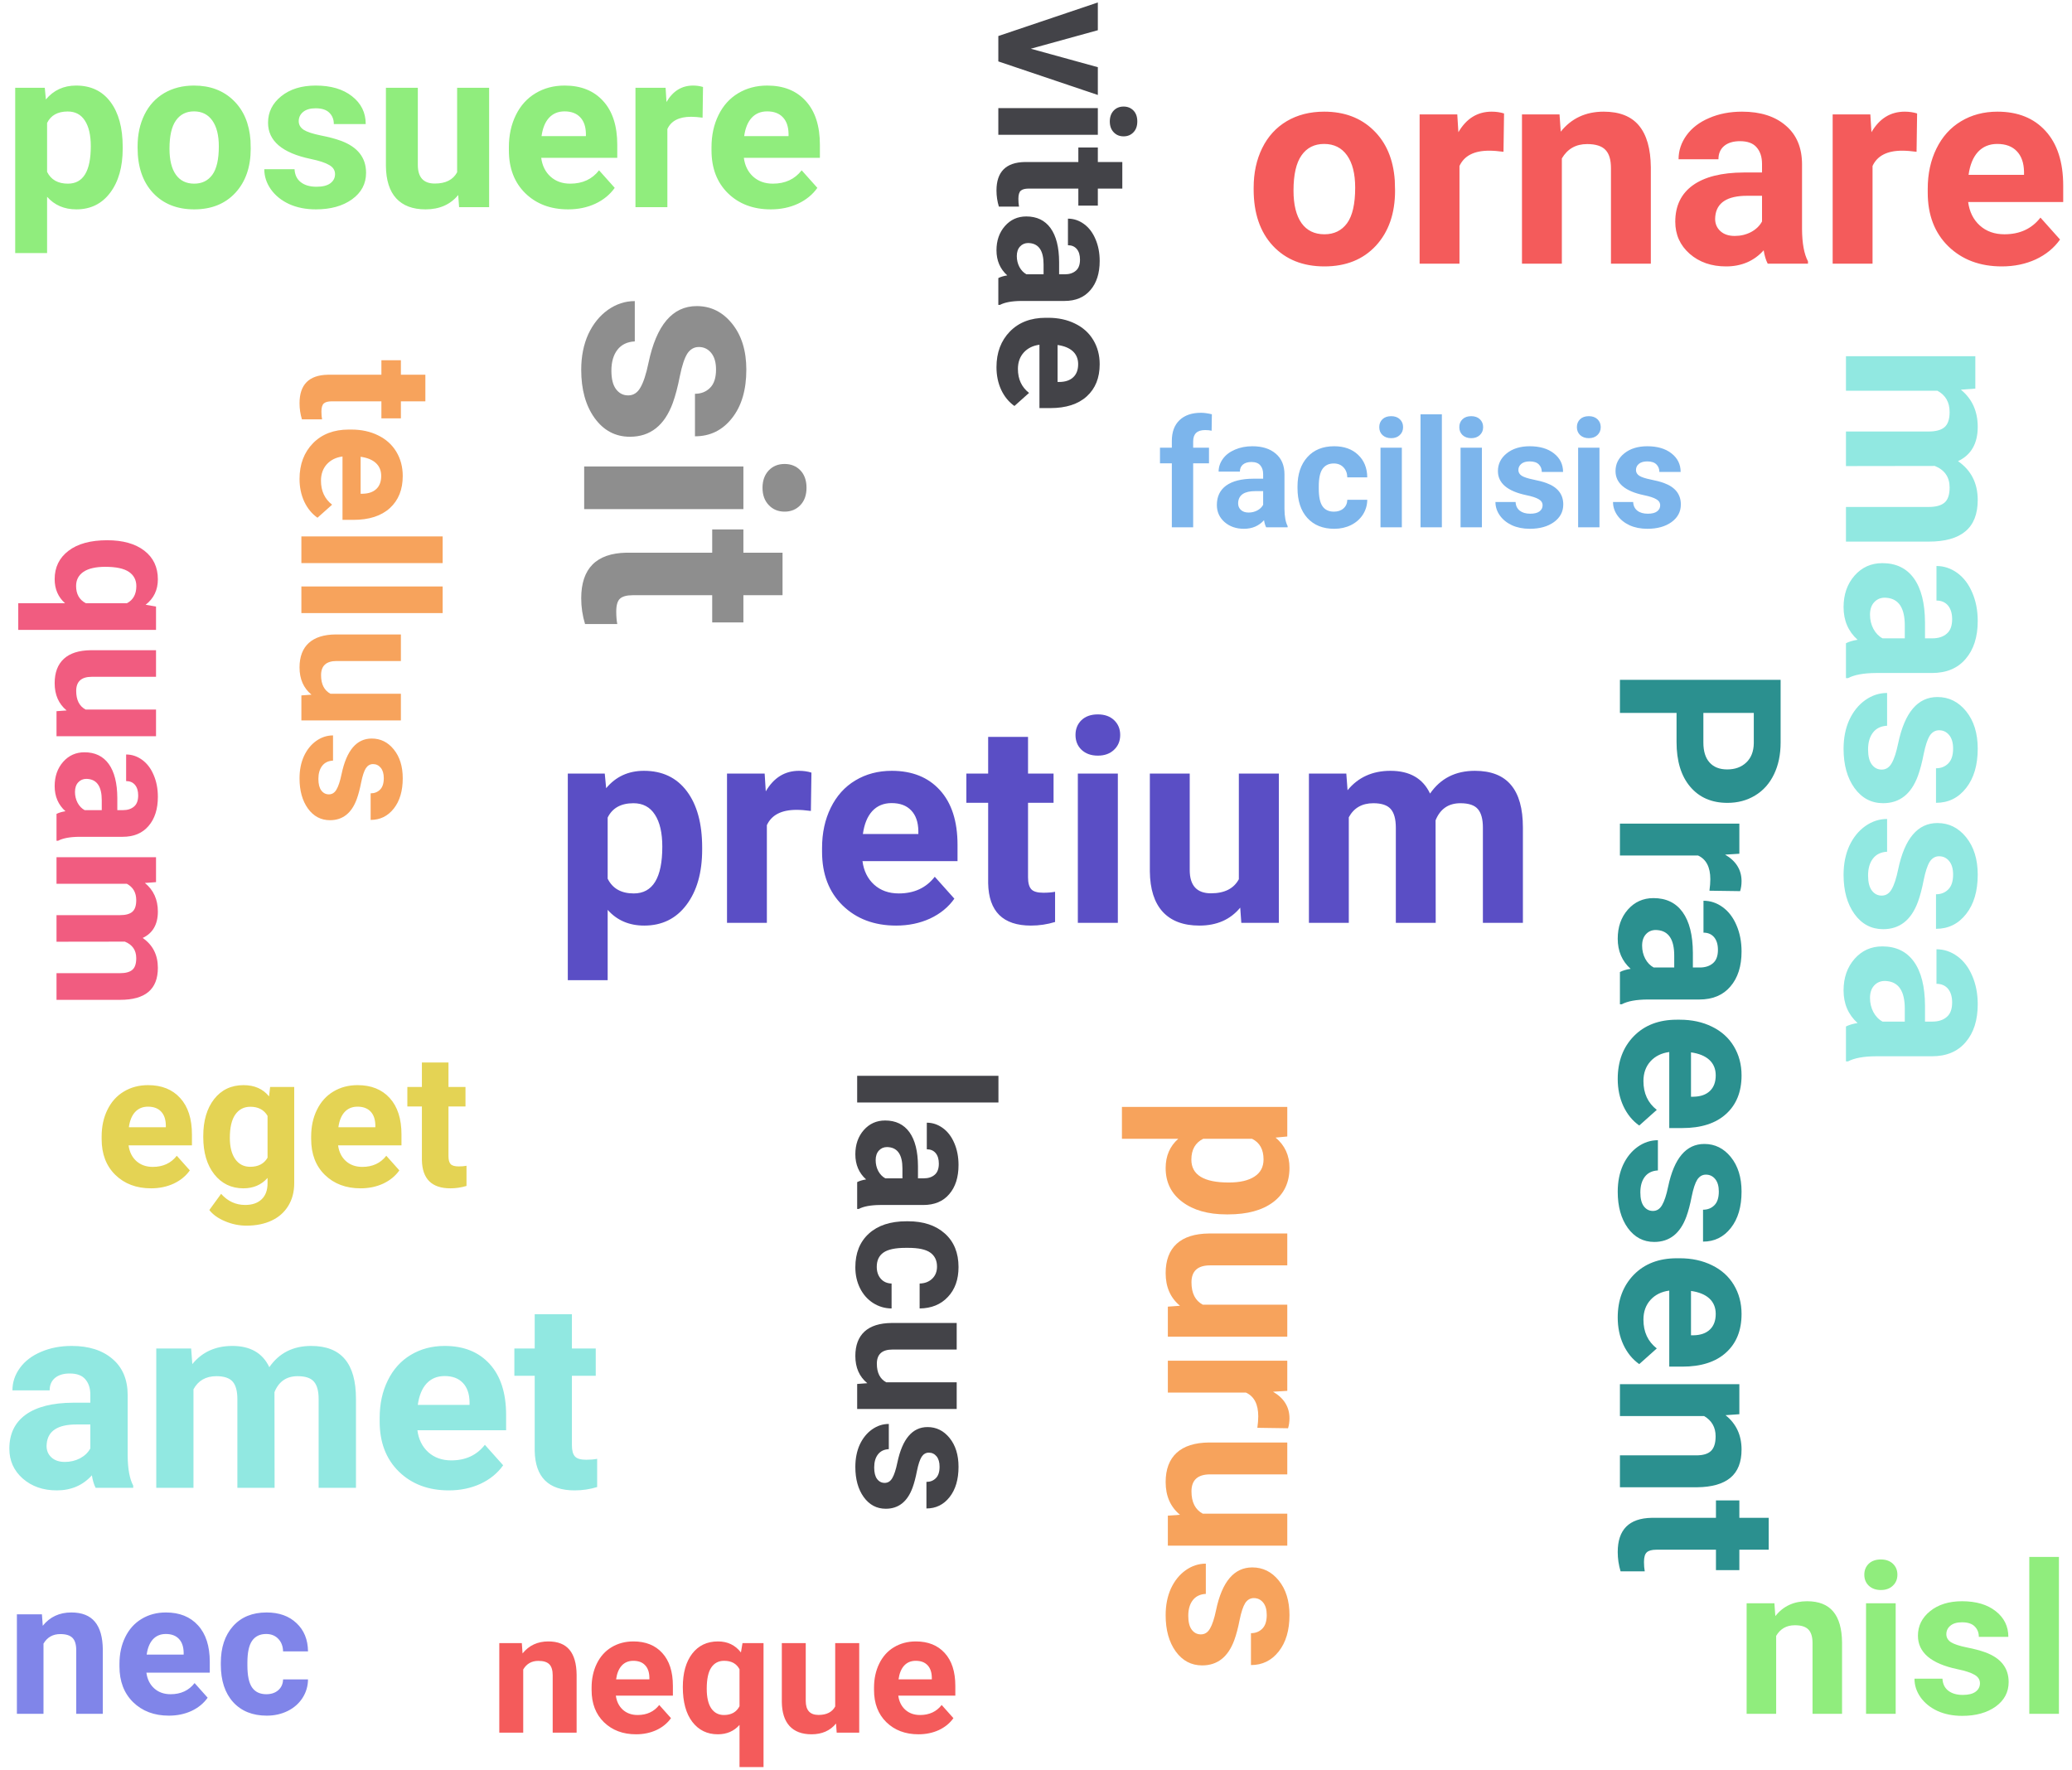
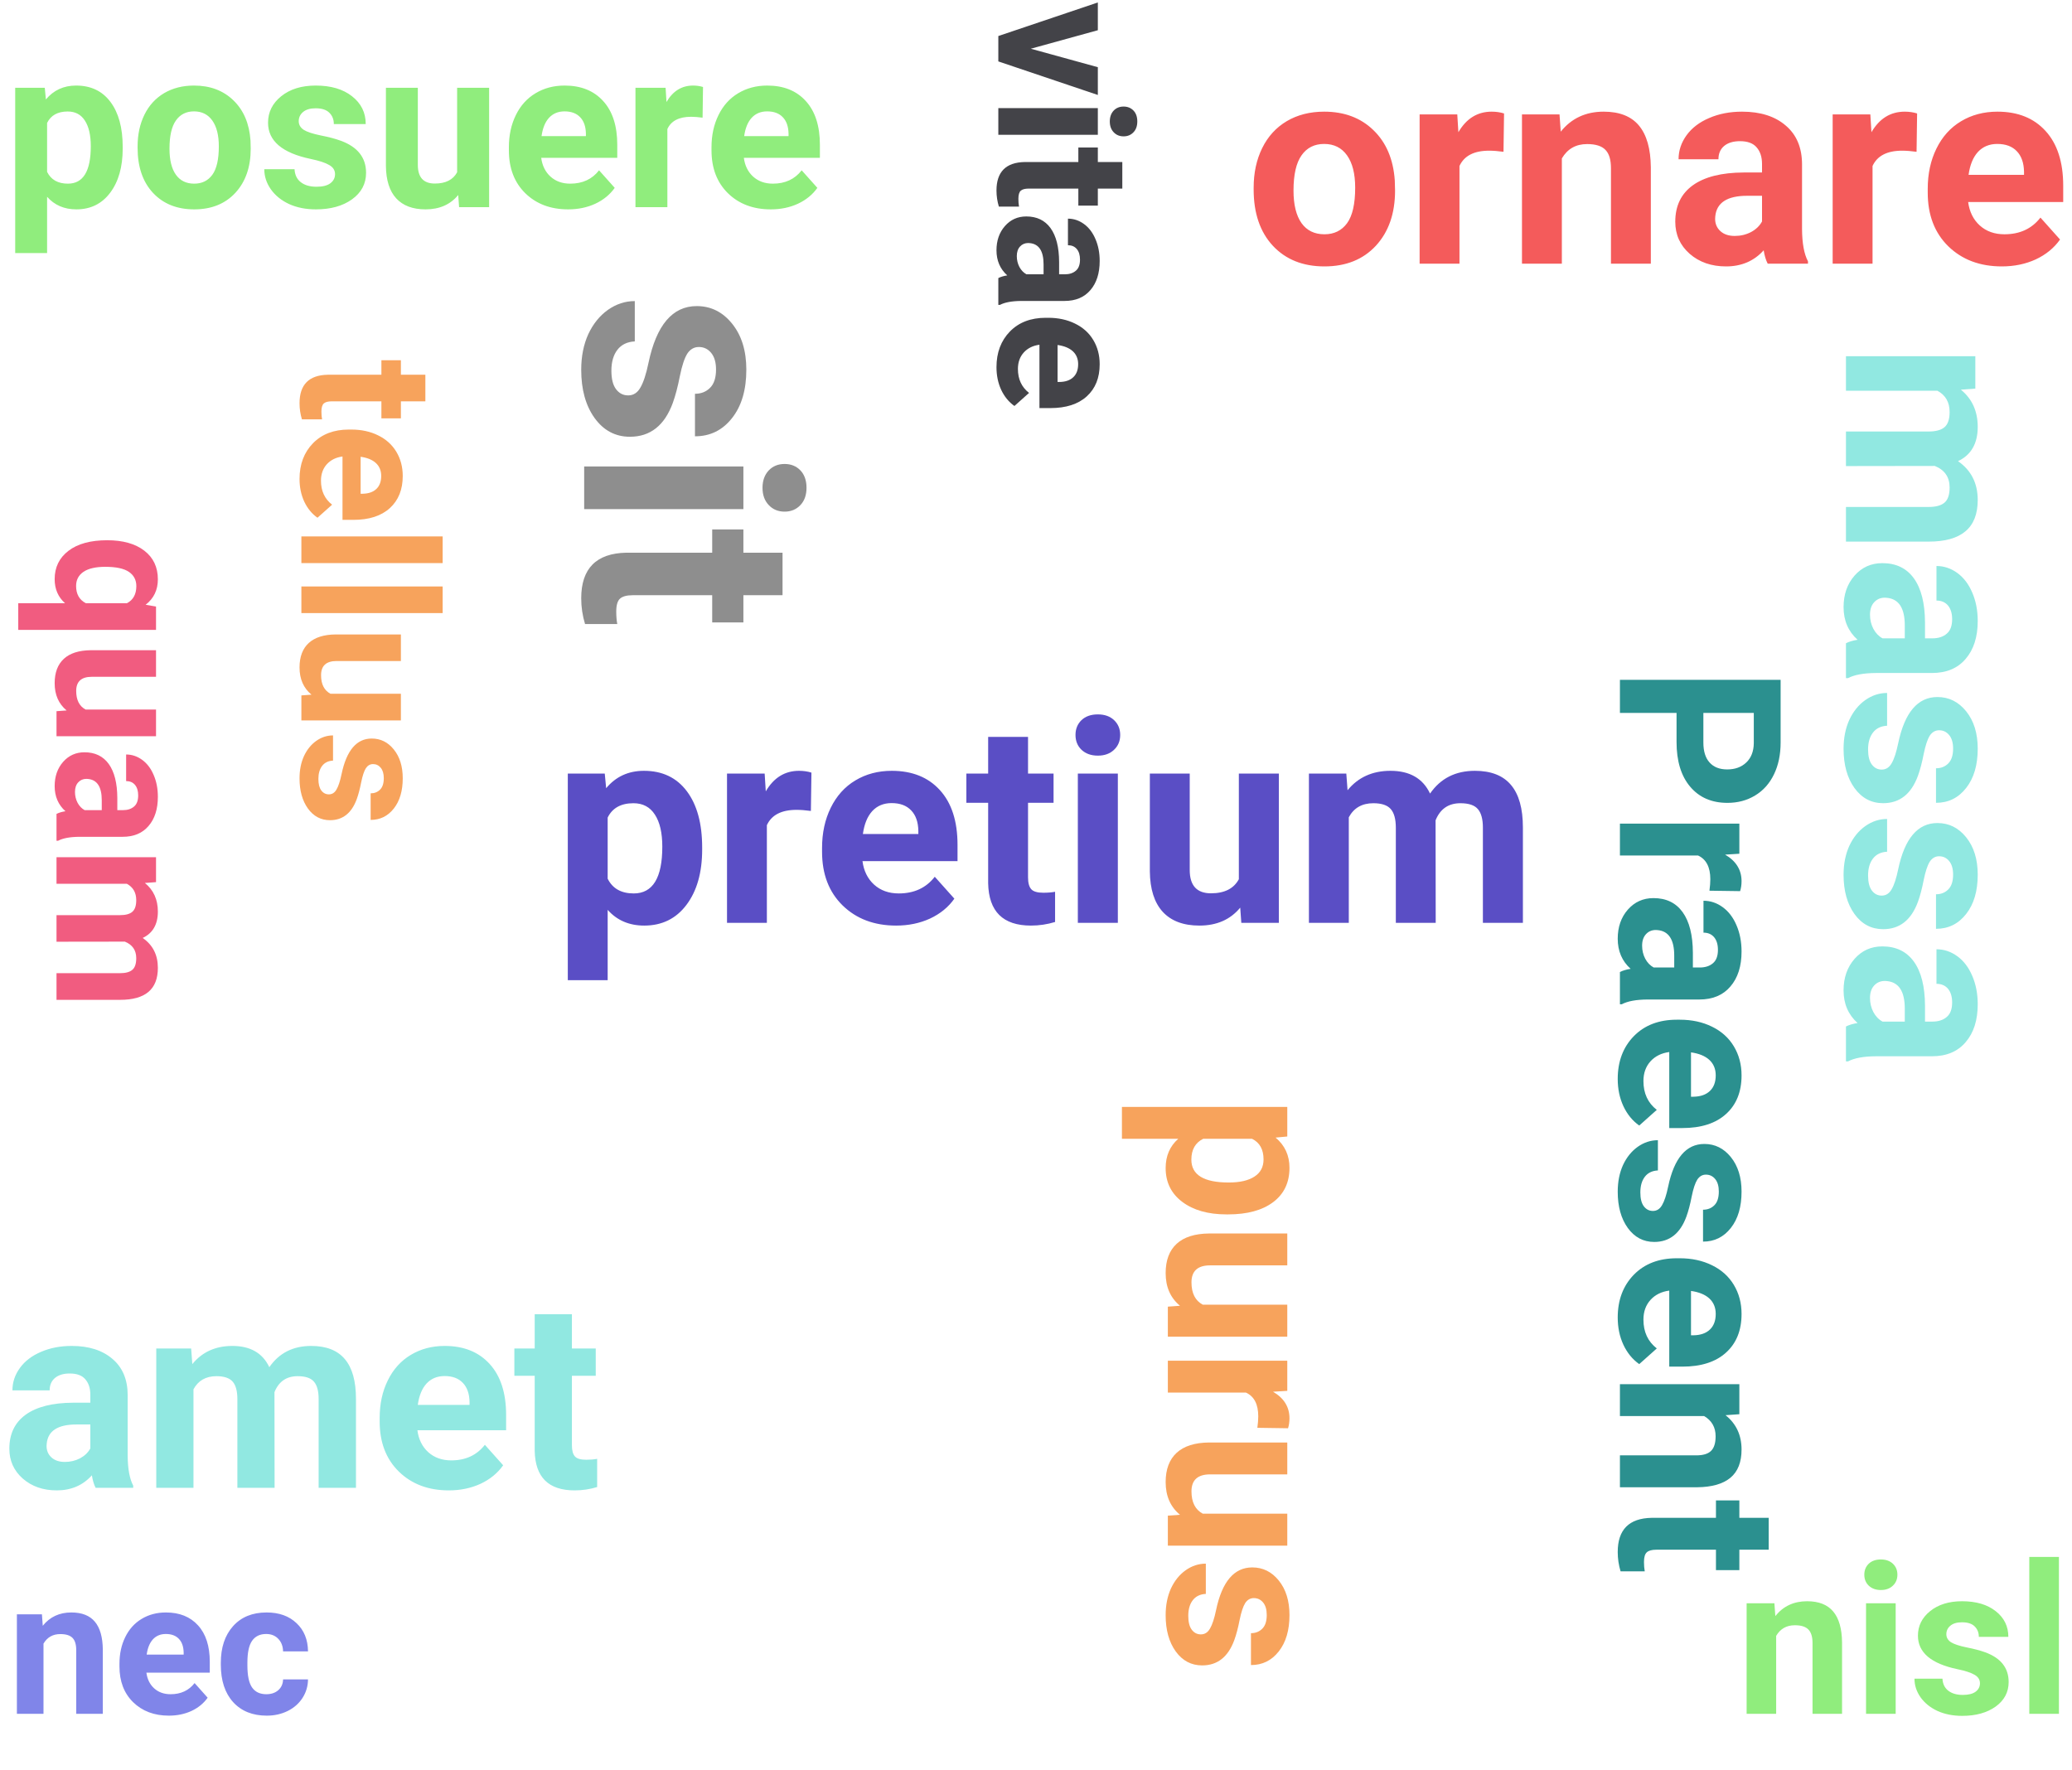
<svg xmlns="http://www.w3.org/2000/svg" width="110" height="94" viewBox="0 0 110 94" fill="none">
  <path d="M37.277 45.111C37.277 46.331 36.999 47.31 36.442 48.048C35.891 48.78 35.144 49.147 34.201 49.147C33.4 49.147 32.753 48.868 32.26 48.312V52.047H30.144V41.075H32.106L32.18 41.852C32.692 41.236 33.361 40.929 34.187 40.929C35.163 40.929 35.922 41.29 36.464 42.013C37.006 42.735 37.277 43.731 37.277 45.001V45.111ZM35.161 44.957C35.161 44.22 35.029 43.651 34.765 43.251C34.506 42.85 34.128 42.65 33.63 42.65C32.966 42.65 32.509 42.904 32.26 43.412V46.656C32.519 47.179 32.98 47.44 33.645 47.44C34.655 47.44 35.161 46.612 35.161 44.957ZM43.049 43.06C42.761 43.021 42.507 43.002 42.287 43.002C41.486 43.002 40.961 43.273 40.712 43.815V49H38.596V41.075H40.595L40.654 42.02C41.079 41.292 41.667 40.929 42.419 40.929C42.653 40.929 42.873 40.96 43.078 41.024L43.049 43.06ZM47.575 49.147C46.413 49.147 45.466 48.79 44.733 48.077C44.006 47.364 43.642 46.415 43.642 45.228V45.023C43.642 44.227 43.796 43.517 44.103 42.892C44.411 42.262 44.846 41.778 45.407 41.441C45.974 41.1 46.618 40.929 47.341 40.929C48.425 40.929 49.277 41.27 49.897 41.954C50.522 42.638 50.834 43.607 50.834 44.862V45.726H45.788C45.856 46.244 46.062 46.659 46.403 46.971C46.75 47.284 47.187 47.44 47.714 47.44C48.53 47.44 49.167 47.145 49.626 46.554L50.666 47.718C50.349 48.167 49.919 48.519 49.377 48.773C48.835 49.022 48.234 49.147 47.575 49.147ZM47.334 42.643C46.914 42.643 46.572 42.784 46.308 43.067C46.049 43.351 45.883 43.756 45.81 44.283H48.754V44.115C48.745 43.646 48.618 43.285 48.373 43.031C48.129 42.772 47.783 42.643 47.334 42.643ZM54.577 39.127V41.075H55.932V42.628H54.577V46.583C54.577 46.876 54.633 47.086 54.746 47.213C54.858 47.34 55.073 47.403 55.39 47.403C55.624 47.403 55.832 47.386 56.013 47.352V48.956C55.598 49.083 55.17 49.147 54.731 49.147C53.247 49.147 52.49 48.397 52.46 46.898V42.628H51.303V41.075H52.46V39.127H54.577ZM59.345 49H57.221V41.075H59.345V49ZM57.097 39.024C57.097 38.707 57.202 38.446 57.412 38.241C57.627 38.036 57.917 37.933 58.283 37.933C58.645 37.933 58.933 38.036 59.148 38.241C59.362 38.446 59.47 38.707 59.47 39.024C59.47 39.347 59.36 39.61 59.14 39.815C58.925 40.02 58.64 40.123 58.283 40.123C57.927 40.123 57.639 40.02 57.419 39.815C57.204 39.61 57.097 39.347 57.097 39.024ZM65.842 48.194C65.319 48.829 64.597 49.147 63.674 49.147C62.824 49.147 62.175 48.902 61.726 48.414C61.281 47.926 61.054 47.21 61.044 46.268V41.075H63.161V46.195C63.161 47.02 63.537 47.433 64.289 47.433C65.007 47.433 65.5 47.184 65.769 46.685V41.075H67.893V49H65.9L65.842 48.194ZM71.474 41.075L71.54 41.961C72.102 41.273 72.861 40.929 73.818 40.929C74.838 40.929 75.539 41.331 75.92 42.137C76.477 41.331 77.27 40.929 78.3 40.929C79.16 40.929 79.799 41.18 80.219 41.683C80.639 42.181 80.849 42.933 80.849 43.939V49H78.725V43.946C78.725 43.497 78.637 43.17 78.461 42.965C78.286 42.755 77.976 42.65 77.531 42.65C76.897 42.65 76.457 42.953 76.213 43.558L76.22 49H74.103V43.954C74.103 43.495 74.013 43.163 73.832 42.958C73.652 42.752 73.344 42.65 72.91 42.65C72.309 42.65 71.874 42.899 71.606 43.397V49H69.489V41.075H71.474Z" fill="#5A4EC5" />
  <path d="M54.724 2.587L58.283 3.568V5.043L53 3.261V1.913L58.283 0.131V1.605L54.724 2.587ZM53 7.157V5.741L58.283 5.741V7.157L53 7.157ZM59.65 5.658C59.862 5.658 60.036 5.728 60.173 5.868C60.31 6.011 60.378 6.205 60.378 6.449C60.378 6.69 60.31 6.882 60.173 7.025C60.036 7.169 59.862 7.24 59.65 7.24C59.435 7.24 59.26 7.167 59.123 7.021C58.986 6.877 58.918 6.687 58.918 6.449C58.918 6.212 58.986 6.02 59.123 5.873C59.26 5.73 59.435 5.658 59.65 5.658ZM59.582 10.014H58.283V10.917H57.248V10.014H54.611C54.416 10.014 54.276 10.051 54.191 10.126C54.107 10.201 54.065 10.344 54.065 10.556C54.065 10.712 54.076 10.85 54.099 10.971H53.029C52.945 10.694 52.902 10.409 52.902 10.116C52.902 9.127 53.402 8.622 54.401 8.603H57.248V7.831H58.283V8.603H59.582V10.014ZM53 14.765C53.127 14.7 53.285 14.652 53.474 14.623C53.093 14.281 52.902 13.837 52.902 13.29C52.902 12.773 53.052 12.343 53.352 12.001C53.651 11.662 54.029 11.493 54.484 11.493C55.044 11.493 55.474 11.7 55.773 12.113C56.073 12.53 56.224 13.13 56.227 13.915V14.565H56.53C56.774 14.565 56.97 14.501 57.116 14.374C57.263 14.25 57.336 14.053 57.336 13.783C57.336 13.546 57.279 13.358 57.165 13.222C57.051 13.088 56.895 13.021 56.696 13.021V11.61C57.002 11.61 57.285 11.705 57.546 11.894C57.806 12.082 58.01 12.349 58.156 12.694C58.306 13.039 58.381 13.427 58.381 13.856C58.381 14.508 58.217 15.023 57.888 15.404C57.562 15.788 57.103 15.98 56.511 15.98H54.221C53.719 15.984 53.34 16.054 53.083 16.19H53V14.765ZM53.981 13.598C53.981 13.806 54.027 13.998 54.118 14.174C54.213 14.35 54.338 14.48 54.494 14.565H55.402V14.037C55.402 13.331 55.158 12.955 54.67 12.909L54.587 12.904C54.411 12.904 54.266 12.966 54.152 13.09C54.038 13.213 53.981 13.383 53.981 13.598ZM52.902 19.496C52.902 18.721 53.14 18.09 53.615 17.602C54.09 17.116 54.724 16.874 55.515 16.874H55.651C56.182 16.874 56.656 16.977 57.072 17.182C57.492 17.387 57.815 17.676 58.039 18.051C58.267 18.428 58.381 18.858 58.381 19.34C58.381 20.062 58.153 20.631 57.697 21.044C57.242 21.461 56.595 21.669 55.759 21.669H55.183V18.305C54.838 18.35 54.561 18.487 54.352 18.715C54.144 18.946 54.04 19.237 54.04 19.589C54.04 20.133 54.237 20.557 54.631 20.863L53.855 21.557C53.555 21.345 53.321 21.059 53.151 20.697C52.985 20.336 52.902 19.936 52.902 19.496ZM57.238 19.335C57.238 19.055 57.144 18.827 56.955 18.651C56.766 18.479 56.496 18.368 56.145 18.319V20.282H56.257C56.569 20.276 56.81 20.191 56.98 20.028C57.152 19.866 57.238 19.634 57.238 19.335Z" fill="#434348" />
  <path d="M89.006 37.855H86V36.098H94.531V39.426C94.531 40.066 94.414 40.629 94.18 41.113C93.945 41.602 93.611 41.977 93.178 42.238C92.748 42.5 92.258 42.631 91.707 42.631C90.871 42.631 90.211 42.344 89.727 41.77C89.246 41.199 89.006 40.408 89.006 39.397V37.855ZM90.43 37.855V39.426C90.43 39.891 90.539 40.244 90.758 40.486C90.977 40.732 91.289 40.855 91.695 40.855C92.113 40.855 92.451 40.732 92.709 40.486C92.967 40.24 93.1 39.9 93.107 39.467V37.855H90.43ZM90.752 47.295C90.783 47.065 90.799 46.861 90.799 46.685C90.799 46.045 90.582 45.625 90.148 45.426H86V43.732H92.34V45.332L91.584 45.379C92.166 45.719 92.457 46.19 92.457 46.791C92.457 46.978 92.432 47.154 92.381 47.318L90.752 47.295ZM86 51.613C86.152 51.535 86.342 51.478 86.568 51.443C86.111 51.033 85.883 50.5 85.883 49.844C85.883 49.223 86.062 48.707 86.422 48.297C86.781 47.891 87.234 47.688 87.781 47.688C88.453 47.688 88.969 47.935 89.328 48.432C89.688 48.932 89.869 49.652 89.873 50.594V51.373H90.236C90.529 51.373 90.764 51.297 90.939 51.145C91.115 50.996 91.203 50.76 91.203 50.435C91.203 50.15 91.135 49.926 90.998 49.762C90.861 49.602 90.674 49.522 90.436 49.522V47.828C90.803 47.828 91.143 47.941 91.455 48.168C91.768 48.395 92.012 48.715 92.188 49.129C92.367 49.543 92.457 50.008 92.457 50.523C92.457 51.305 92.26 51.924 91.865 52.381C91.475 52.842 90.924 53.072 90.213 53.072H87.465C86.863 53.076 86.408 53.16 86.1 53.324H86V51.613ZM87.178 50.213C87.178 50.463 87.232 50.693 87.342 50.904C87.455 51.115 87.606 51.272 87.793 51.373H88.883V50.74C88.883 49.893 88.59 49.441 88.004 49.387L87.904 49.381C87.693 49.381 87.519 49.455 87.383 49.603C87.246 49.752 87.178 49.955 87.178 50.213ZM85.883 57.291C85.883 56.361 86.168 55.603 86.738 55.018C87.309 54.435 88.068 54.145 89.018 54.145H89.182C89.818 54.145 90.387 54.268 90.887 54.514C91.391 54.76 91.777 55.107 92.047 55.557C92.32 56.01 92.457 56.525 92.457 57.103C92.457 57.971 92.184 58.652 91.637 59.148C91.09 59.648 90.314 59.898 89.311 59.898H88.619V55.861C88.205 55.916 87.873 56.08 87.623 56.353C87.373 56.631 87.248 56.98 87.248 57.402C87.248 58.055 87.484 58.565 87.957 58.932L87.025 59.764C86.666 59.51 86.385 59.166 86.182 58.732C85.982 58.299 85.883 57.818 85.883 57.291ZM91.086 57.098C91.086 56.762 90.973 56.488 90.746 56.277C90.519 56.07 90.195 55.938 89.773 55.879V58.234H89.908C90.283 58.227 90.572 58.125 90.775 57.93C90.982 57.734 91.086 57.457 91.086 57.098ZM87.752 64.299C87.959 64.299 88.121 64.195 88.238 63.988C88.359 63.785 88.467 63.457 88.561 63.004C88.877 61.496 89.518 60.742 90.482 60.742C91.045 60.742 91.514 60.975 91.889 61.44C92.268 61.908 92.457 62.52 92.457 63.273C92.457 64.078 92.268 64.721 91.889 65.201C91.51 65.686 91.018 65.928 90.412 65.928V64.234C90.654 64.234 90.853 64.156 91.01 64C91.17 63.844 91.25 63.6 91.25 63.268C91.25 62.982 91.186 62.762 91.057 62.605C90.928 62.449 90.764 62.371 90.564 62.371C90.377 62.371 90.225 62.459 90.107 62.635C89.994 62.815 89.894 63.115 89.809 63.537C89.727 63.959 89.633 64.314 89.527 64.603C89.199 65.498 88.631 65.945 87.822 65.945C87.244 65.945 86.775 65.697 86.416 65.201C86.061 64.705 85.883 64.064 85.883 63.279C85.883 62.748 85.977 62.275 86.164 61.861C86.356 61.451 86.615 61.129 86.943 60.895C87.275 60.66 87.633 60.543 88.016 60.543V62.148C87.715 62.164 87.484 62.275 87.324 62.482C87.164 62.69 87.084 62.967 87.084 63.315C87.084 63.639 87.144 63.883 87.266 64.047C87.391 64.215 87.553 64.299 87.752 64.299ZM85.883 69.959C85.883 69.029 86.168 68.272 86.738 67.686C87.309 67.103 88.068 66.812 89.018 66.812H89.182C89.818 66.812 90.387 66.936 90.887 67.182C91.391 67.428 91.777 67.775 92.047 68.225C92.32 68.678 92.457 69.193 92.457 69.772C92.457 70.639 92.184 71.32 91.637 71.816C91.09 72.316 90.314 72.566 89.311 72.566H88.619V68.529C88.205 68.584 87.873 68.748 87.623 69.022C87.373 69.299 87.248 69.648 87.248 70.07C87.248 70.723 87.484 71.232 87.957 71.6L87.025 72.432C86.666 72.178 86.385 71.834 86.182 71.4C85.982 70.967 85.883 70.486 85.883 69.959ZM91.086 69.766C91.086 69.43 90.973 69.156 90.746 68.945C90.519 68.738 90.195 68.606 89.773 68.547V70.902H89.908C90.283 70.894 90.572 70.793 90.775 70.598C90.982 70.402 91.086 70.125 91.086 69.766ZM92.34 75.092L91.607 75.144C92.174 75.598 92.457 76.205 92.457 76.967C92.457 77.639 92.26 78.139 91.865 78.467C91.471 78.795 90.881 78.963 90.096 78.971H86V77.277H90.055C90.414 77.277 90.674 77.199 90.834 77.043C90.998 76.887 91.08 76.627 91.08 76.264C91.08 75.787 90.877 75.43 90.471 75.191H86V73.498H92.34V75.092ZM93.898 82.287H92.34V83.371H91.098V82.287H87.934C87.699 82.287 87.531 82.332 87.43 82.422C87.328 82.512 87.277 82.684 87.277 82.938C87.277 83.125 87.291 83.291 87.318 83.436H86.035C85.934 83.103 85.883 82.762 85.883 82.41C85.883 81.223 86.482 80.617 87.682 80.594H91.098V79.668H92.34V80.594H93.898V82.287Z" fill="#2B908F" />
  <path d="M22.582 21.31H21.283V22.213H20.248V21.31H17.611C17.416 21.31 17.276 21.347 17.191 21.422C17.107 21.497 17.064 21.64 17.064 21.852C17.064 22.008 17.076 22.146 17.099 22.267H16.029C15.945 21.99 15.902 21.705 15.902 21.412C15.902 20.422 16.402 19.918 17.401 19.898H20.248V19.127H21.283V19.898H22.582V21.31ZM15.902 25.431C15.902 24.656 16.14 24.024 16.615 23.536C17.09 23.051 17.724 22.809 18.515 22.809H18.651C19.182 22.809 19.656 22.911 20.072 23.116C20.492 23.321 20.814 23.611 21.039 23.985C21.267 24.363 21.381 24.793 21.381 25.274C21.381 25.997 21.153 26.565 20.697 26.979C20.241 27.395 19.595 27.604 18.759 27.604H18.183V24.239C17.838 24.285 17.561 24.422 17.352 24.649C17.144 24.881 17.04 25.172 17.04 25.523C17.04 26.067 17.237 26.492 17.631 26.798L16.855 27.491C16.555 27.28 16.321 26.993 16.151 26.632C15.985 26.27 15.902 25.87 15.902 25.431ZM20.238 25.27C20.238 24.99 20.144 24.762 19.955 24.586C19.766 24.413 19.496 24.303 19.145 24.254V26.217H19.257C19.569 26.21 19.81 26.126 19.98 25.963C20.152 25.8 20.238 25.569 20.238 25.27ZM16 29.898V28.482H23.5V29.898H16ZM16 32.555V31.139H23.5V32.555H16ZM16.537 36.886C16.114 36.537 15.902 36.056 15.902 35.44C15.902 34.874 16.065 34.441 16.391 34.142C16.716 33.845 17.193 33.694 17.821 33.688H21.283V35.099H17.87C17.32 35.099 17.045 35.349 17.045 35.851C17.045 36.329 17.211 36.658 17.543 36.837H21.283V38.253H16V36.925L16.537 36.886ZM17.46 42.179C17.633 42.179 17.768 42.092 17.865 41.92C17.966 41.751 18.056 41.477 18.134 41.1C18.398 39.843 18.931 39.215 19.735 39.215C20.204 39.215 20.595 39.408 20.907 39.796C21.223 40.187 21.381 40.696 21.381 41.324C21.381 41.995 21.223 42.53 20.907 42.931C20.591 43.334 20.181 43.536 19.677 43.536V42.125C19.879 42.125 20.045 42.06 20.175 41.93C20.308 41.8 20.375 41.596 20.375 41.319C20.375 41.082 20.321 40.898 20.214 40.768C20.106 40.637 19.97 40.572 19.804 40.572C19.648 40.572 19.52 40.645 19.423 40.792C19.328 40.942 19.245 41.192 19.174 41.544C19.105 41.895 19.027 42.192 18.939 42.433C18.666 43.178 18.192 43.551 17.519 43.551C17.037 43.551 16.646 43.344 16.347 42.931C16.05 42.517 15.902 41.983 15.902 41.329C15.902 40.886 15.98 40.492 16.137 40.148C16.296 39.806 16.513 39.537 16.786 39.342C17.063 39.147 17.361 39.049 17.68 39.049V40.387C17.429 40.4 17.237 40.492 17.104 40.665C16.97 40.838 16.903 41.069 16.903 41.358C16.903 41.629 16.954 41.832 17.055 41.969C17.159 42.109 17.294 42.179 17.46 42.179Z" fill="#F7A35C" />
-   <path d="M8.018 63.098C7.243 63.098 6.611 62.86 6.123 62.385C5.638 61.91 5.396 61.276 5.396 60.485V60.349C5.396 59.818 5.498 59.344 5.703 58.928C5.908 58.508 6.198 58.185 6.572 57.961C6.95 57.733 7.38 57.619 7.861 57.619C8.584 57.619 9.152 57.847 9.565 58.303C9.982 58.758 10.19 59.405 10.19 60.241V60.817H6.826C6.872 61.162 7.008 61.439 7.236 61.648C7.467 61.856 7.759 61.96 8.11 61.96C8.654 61.96 9.079 61.763 9.385 61.369L10.078 62.145C9.867 62.445 9.58 62.679 9.219 62.849C8.857 63.015 8.457 63.098 8.018 63.098ZM7.856 58.762C7.577 58.762 7.349 58.856 7.173 59.045C7 59.234 6.89 59.504 6.841 59.855H8.804V59.743C8.797 59.431 8.713 59.19 8.55 59.02C8.387 58.848 8.156 58.762 7.856 58.762ZM10.791 60.319C10.791 59.509 10.983 58.856 11.367 58.361C11.755 57.867 12.275 57.619 12.93 57.619C13.509 57.619 13.96 57.818 14.282 58.215L14.341 57.717H15.62V62.824C15.62 63.286 15.514 63.688 15.303 64.03C15.094 64.372 14.8 64.632 14.419 64.811C14.038 64.991 13.592 65.08 13.081 65.08C12.694 65.08 12.316 65.002 11.948 64.846C11.58 64.693 11.302 64.494 11.113 64.25L11.738 63.391C12.09 63.785 12.516 63.981 13.018 63.981C13.392 63.981 13.683 63.88 13.892 63.679C14.1 63.48 14.204 63.197 14.204 62.829V62.546C13.879 62.914 13.45 63.098 12.92 63.098C12.285 63.098 11.771 62.85 11.377 62.355C10.986 61.857 10.791 61.198 10.791 60.378V60.319ZM12.202 60.422C12.202 60.9 12.298 61.276 12.49 61.55C12.682 61.82 12.946 61.955 13.281 61.955C13.711 61.955 14.019 61.794 14.204 61.472V59.25C14.015 58.928 13.711 58.767 13.291 58.767C12.953 58.767 12.685 58.905 12.49 59.182C12.298 59.458 12.202 59.872 12.202 60.422ZM19.141 63.098C18.366 63.098 17.734 62.86 17.246 62.385C16.761 61.91 16.519 61.276 16.519 60.485V60.349C16.519 59.818 16.621 59.344 16.826 58.928C17.031 58.508 17.321 58.185 17.695 57.961C18.073 57.733 18.503 57.619 18.984 57.619C19.707 57.619 20.275 57.847 20.689 58.303C21.105 58.758 21.314 59.405 21.314 60.241V60.817H17.949C17.995 61.162 18.131 61.439 18.359 61.648C18.59 61.856 18.882 61.96 19.233 61.96C19.777 61.96 20.202 61.763 20.508 61.369L21.201 62.145C20.99 62.445 20.703 62.679 20.342 62.849C19.98 63.015 19.58 63.098 19.141 63.098ZM18.98 58.762C18.7 58.762 18.472 58.856 18.296 59.045C18.123 59.234 18.013 59.504 17.964 59.855H19.927V59.743C19.92 59.431 19.836 59.19 19.673 59.02C19.51 58.848 19.279 58.762 18.98 58.762ZM23.809 56.418V57.717H24.712V58.752H23.809V61.389C23.809 61.584 23.846 61.724 23.921 61.809C23.996 61.893 24.139 61.935 24.351 61.935C24.507 61.935 24.645 61.924 24.766 61.901V62.971C24.489 63.055 24.204 63.098 23.911 63.098C22.922 63.098 22.417 62.598 22.398 61.599V58.752H21.626V57.717H22.398V56.418H23.809Z" fill="#E4D354" />
  <path d="M2.226 85.717L2.27 86.327C2.647 85.855 3.153 85.619 3.788 85.619C4.348 85.619 4.765 85.784 5.038 86.112C5.312 86.441 5.452 86.933 5.458 87.587V91H4.047V87.621C4.047 87.322 3.982 87.105 3.852 86.972C3.721 86.835 3.505 86.767 3.202 86.767C2.805 86.767 2.507 86.936 2.309 87.274V91H0.897V85.717H2.226ZM8.964 91.098C8.189 91.098 7.558 90.86 7.069 90.385C6.584 89.909 6.342 89.276 6.342 88.485V88.349C6.342 87.818 6.444 87.344 6.649 86.928C6.854 86.508 7.144 86.186 7.519 85.961C7.896 85.733 8.326 85.619 8.808 85.619C9.53 85.619 10.098 85.847 10.512 86.303C10.928 86.758 11.137 87.405 11.137 88.241V88.817H7.772C7.818 89.162 7.955 89.439 8.183 89.647C8.414 89.856 8.705 89.96 9.057 89.96C9.6 89.96 10.025 89.763 10.331 89.369L11.024 90.145C10.813 90.445 10.526 90.679 10.165 90.849C9.804 91.015 9.403 91.098 8.964 91.098ZM8.803 86.762C8.523 86.762 8.295 86.856 8.119 87.045C7.947 87.234 7.836 87.504 7.787 87.856H9.75V87.743C9.743 87.431 9.659 87.19 9.496 87.02C9.333 86.848 9.102 86.762 8.803 86.762ZM14.14 89.96C14.4 89.96 14.612 89.888 14.774 89.745C14.937 89.602 15.022 89.412 15.028 89.174H16.352C16.348 89.532 16.251 89.861 16.059 90.16C15.867 90.456 15.603 90.688 15.268 90.853C14.935 91.016 14.568 91.098 14.164 91.098C13.409 91.098 12.813 90.858 12.377 90.38C11.941 89.898 11.723 89.234 11.723 88.388V88.295C11.723 87.481 11.939 86.832 12.372 86.347C12.805 85.862 13.399 85.619 14.154 85.619C14.815 85.619 15.344 85.808 15.741 86.186C16.142 86.56 16.345 87.06 16.352 87.685H15.028C15.022 87.411 14.937 87.19 14.774 87.02C14.612 86.848 14.397 86.762 14.13 86.762C13.801 86.762 13.552 86.882 13.383 87.123C13.217 87.361 13.134 87.748 13.134 88.285V88.432C13.134 88.975 13.217 89.366 13.383 89.603C13.549 89.841 13.801 89.96 14.14 89.96Z" fill="#8085E9" />
  <path d="M33.349 20.995C33.625 20.995 33.841 20.857 33.997 20.581C34.158 20.31 34.302 19.873 34.427 19.269C34.849 17.258 35.703 16.253 36.989 16.253C37.739 16.253 38.364 16.563 38.864 17.183C39.37 17.808 39.622 18.623 39.622 19.628C39.622 20.701 39.37 21.558 38.864 22.198C38.359 22.844 37.703 23.167 36.895 23.167V20.909C37.218 20.909 37.484 20.805 37.692 20.597C37.906 20.389 38.013 20.063 38.013 19.62C38.013 19.24 37.927 18.946 37.755 18.737C37.583 18.529 37.364 18.425 37.099 18.425C36.849 18.425 36.645 18.542 36.489 18.776C36.338 19.016 36.205 19.417 36.091 19.98C35.981 20.542 35.856 21.016 35.716 21.401C35.278 22.594 34.52 23.191 33.442 23.191C32.672 23.191 32.047 22.86 31.567 22.198C31.093 21.537 30.856 20.683 30.856 19.636C30.856 18.928 30.981 18.297 31.231 17.745C31.487 17.198 31.833 16.769 32.27 16.456C32.713 16.144 33.19 15.987 33.7 15.987V18.128C33.299 18.149 32.992 18.297 32.778 18.573C32.565 18.849 32.458 19.219 32.458 19.683C32.458 20.115 32.539 20.441 32.7 20.659C32.867 20.883 33.083 20.995 33.349 20.995ZM31.013 27.034V24.769H39.466V27.034H31.013ZM41.653 24.636C41.992 24.636 42.27 24.748 42.489 24.972C42.708 25.201 42.817 25.511 42.817 25.901C42.817 26.287 42.708 26.594 42.489 26.823C42.27 27.053 41.992 27.167 41.653 27.167C41.31 27.167 41.028 27.05 40.81 26.816C40.591 26.586 40.481 26.282 40.481 25.901C40.481 25.521 40.591 25.214 40.81 24.98C41.028 24.75 41.31 24.636 41.653 24.636ZM41.544 31.605H39.466V33.05H37.81V31.605H33.591C33.278 31.605 33.054 31.665 32.919 31.784C32.783 31.904 32.716 32.133 32.716 32.472C32.716 32.722 32.734 32.943 32.77 33.136H31.06C30.924 32.693 30.856 32.237 30.856 31.769C30.856 30.185 31.656 29.378 33.255 29.347H37.81V28.112H39.466V29.347H41.544V31.605Z" fill="#8E8E8E" />
  <path d="M5.076 79C4.985 78.822 4.919 78.601 4.878 78.337C4.399 78.87 3.777 79.137 3.012 79.137C2.287 79.137 1.686 78.927 1.207 78.508C0.733 78.088 0.496 77.56 0.496 76.922C0.496 76.138 0.785 75.537 1.364 75.117C1.948 74.698 2.788 74.486 3.887 74.481H4.796V74.058C4.796 73.716 4.707 73.442 4.529 73.237C4.356 73.032 4.08 72.93 3.702 72.93C3.369 72.93 3.107 73.009 2.916 73.169C2.729 73.329 2.636 73.547 2.636 73.825H0.66C0.66 73.397 0.792 73 1.057 72.636C1.321 72.271 1.695 71.986 2.178 71.781C2.661 71.572 3.203 71.467 3.805 71.467C4.716 71.467 5.438 71.697 5.972 72.157C6.509 72.613 6.778 73.255 6.778 74.085V77.291C6.783 77.993 6.881 78.524 7.072 78.884V79H5.076ZM3.442 77.626C3.734 77.626 4.003 77.562 4.249 77.435C4.495 77.302 4.677 77.127 4.796 76.908V75.637H4.058C3.069 75.637 2.542 75.978 2.479 76.662L2.472 76.778C2.472 77.024 2.558 77.227 2.731 77.387C2.905 77.546 3.142 77.626 3.442 77.626ZM10.148 71.603L10.21 72.431C10.734 71.788 11.443 71.467 12.336 71.467C13.288 71.467 13.942 71.843 14.298 72.595C14.817 71.843 15.558 71.467 16.52 71.467C17.322 71.467 17.919 71.701 18.311 72.171C18.703 72.636 18.898 73.338 18.898 74.276V79H16.916V74.283C16.916 73.864 16.834 73.559 16.67 73.367C16.506 73.171 16.216 73.073 15.802 73.073C15.209 73.073 14.799 73.356 14.571 73.921L14.578 79H12.602V74.29C12.602 73.862 12.518 73.552 12.35 73.36C12.181 73.169 11.894 73.073 11.488 73.073C10.928 73.073 10.522 73.306 10.271 73.77V79H8.296V71.603H10.148ZM23.827 79.137C22.742 79.137 21.858 78.804 21.175 78.139C20.496 77.473 20.156 76.587 20.156 75.48V75.288C20.156 74.545 20.3 73.882 20.587 73.299C20.874 72.711 21.28 72.26 21.804 71.945C22.332 71.626 22.934 71.467 23.608 71.467C24.62 71.467 25.415 71.786 25.994 72.424C26.578 73.062 26.869 73.966 26.869 75.138V75.944H22.159C22.223 76.427 22.414 76.815 22.733 77.106C23.057 77.398 23.465 77.544 23.957 77.544C24.718 77.544 25.313 77.268 25.741 76.717L26.712 77.804C26.416 78.223 26.015 78.551 25.509 78.788C25.003 79.02 24.442 79.137 23.827 79.137ZM23.602 73.066C23.21 73.066 22.891 73.199 22.645 73.463C22.403 73.727 22.248 74.106 22.18 74.598H24.928V74.44C24.919 74.003 24.8 73.666 24.572 73.429C24.344 73.187 24.021 73.066 23.602 73.066ZM30.362 69.785V71.603H31.627V73.053H30.362V76.744C30.362 77.018 30.415 77.213 30.52 77.332C30.624 77.451 30.825 77.51 31.121 77.51C31.34 77.51 31.534 77.494 31.702 77.462V78.959C31.315 79.078 30.916 79.137 30.506 79.137C29.12 79.137 28.414 78.437 28.387 77.038V73.053H27.307V71.603H28.387V69.785H30.362Z" fill="#91E8E1" />
  <path d="M6.514 7.889C6.514 8.865 6.291 9.648 5.846 10.238C5.404 10.824 4.807 11.117 4.053 11.117C3.412 11.117 2.895 10.895 2.5 10.449V13.438H0.807V4.66H2.377L2.436 5.281C2.846 4.789 3.381 4.543 4.041 4.543C4.822 4.543 5.43 4.832 5.863 5.41C6.297 5.988 6.514 6.785 6.514 7.801V7.889ZM4.82 7.766C4.82 7.176 4.715 6.721 4.504 6.4C4.297 6.08 3.994 5.92 3.596 5.92C3.064 5.92 2.699 6.123 2.5 6.529V9.125C2.707 9.543 3.076 9.752 3.607 9.752C4.416 9.752 4.82 9.09 4.82 7.766ZM7.305 7.771C7.305 7.143 7.426 6.582 7.668 6.09C7.91 5.598 8.258 5.217 8.711 4.947C9.168 4.678 9.697 4.543 10.299 4.543C11.154 4.543 11.852 4.805 12.391 5.328C12.934 5.852 13.236 6.562 13.299 7.461L13.31 7.895C13.31 8.867 13.039 9.648 12.496 10.238C11.953 10.824 11.225 11.117 10.31 11.117C9.396 11.117 8.666 10.824 8.119 10.238C7.576 9.652 7.305 8.855 7.305 7.848V7.771ZM8.998 7.895C8.998 8.496 9.111 8.957 9.338 9.277C9.564 9.594 9.889 9.752 10.31 9.752C10.721 9.752 11.041 9.596 11.271 9.283C11.502 8.967 11.617 8.463 11.617 7.771C11.617 7.182 11.502 6.725 11.271 6.4C11.041 6.076 10.717 5.914 10.299 5.914C9.885 5.914 9.564 6.076 9.338 6.4C9.111 6.721 8.998 7.219 8.998 7.895ZM17.787 9.248C17.787 9.041 17.684 8.879 17.477 8.762C17.273 8.641 16.945 8.533 16.492 8.439C14.984 8.123 14.23 7.482 14.23 6.518C14.23 5.955 14.463 5.486 14.928 5.111C15.396 4.732 16.008 4.543 16.762 4.543C17.566 4.543 18.209 4.732 18.689 5.111C19.174 5.49 19.416 5.982 19.416 6.588H17.723C17.723 6.346 17.645 6.146 17.488 5.99C17.332 5.83 17.088 5.75 16.756 5.75C16.471 5.75 16.25 5.814 16.094 5.943C15.938 6.072 15.859 6.236 15.859 6.436C15.859 6.623 15.947 6.775 16.123 6.893C16.303 7.006 16.604 7.105 17.025 7.191C17.447 7.273 17.803 7.367 18.092 7.473C18.986 7.801 19.434 8.369 19.434 9.178C19.434 9.756 19.186 10.225 18.689 10.584C18.193 10.94 17.553 11.117 16.768 11.117C16.236 11.117 15.764 11.023 15.35 10.836C14.94 10.645 14.617 10.385 14.383 10.057C14.148 9.725 14.031 9.367 14.031 8.984H15.637C15.652 9.285 15.764 9.516 15.971 9.676C16.178 9.836 16.455 9.916 16.803 9.916C17.127 9.916 17.371 9.855 17.535 9.734C17.703 9.609 17.787 9.447 17.787 9.248ZM24.326 10.355C23.908 10.863 23.33 11.117 22.592 11.117C21.912 11.117 21.393 10.922 21.033 10.531C20.678 10.141 20.496 9.568 20.488 8.814V4.66H22.182V8.756C22.182 9.416 22.482 9.746 23.084 9.746C23.658 9.746 24.053 9.547 24.268 9.148V4.66H25.967V11H24.373L24.326 10.355ZM30.162 11.117C29.232 11.117 28.475 10.832 27.889 10.262C27.307 9.691 27.016 8.932 27.016 7.982V7.818C27.016 7.182 27.139 6.613 27.385 6.113C27.631 5.609 27.979 5.223 28.428 4.953C28.881 4.68 29.396 4.543 29.975 4.543C30.842 4.543 31.523 4.816 32.02 5.363C32.52 5.91 32.77 6.686 32.77 7.689V8.381H28.732C28.787 8.795 28.951 9.127 29.225 9.377C29.502 9.627 29.852 9.752 30.273 9.752C30.926 9.752 31.436 9.516 31.803 9.043L32.635 9.975C32.381 10.334 32.037 10.615 31.604 10.818C31.17 11.018 30.689 11.117 30.162 11.117ZM29.969 5.914C29.633 5.914 29.359 6.027 29.148 6.254C28.941 6.48 28.809 6.805 28.75 7.227H31.105V7.092C31.098 6.717 30.996 6.428 30.801 6.225C30.605 6.018 30.328 5.914 29.969 5.914ZM37.299 6.248C37.068 6.217 36.865 6.201 36.69 6.201C36.049 6.201 35.629 6.418 35.43 6.852V11H33.736V4.66H35.336L35.383 5.416C35.723 4.834 36.193 4.543 36.795 4.543C36.982 4.543 37.158 4.568 37.322 4.619L37.299 6.248ZM40.92 11.117C39.99 11.117 39.232 10.832 38.647 10.262C38.065 9.691 37.773 8.932 37.773 7.982V7.818C37.773 7.182 37.897 6.613 38.143 6.113C38.389 5.609 38.736 5.223 39.185 4.953C39.639 4.68 40.154 4.543 40.732 4.543C41.6 4.543 42.281 4.816 42.777 5.363C43.277 5.91 43.527 6.686 43.527 7.689V8.381H39.49C39.545 8.795 39.709 9.127 39.982 9.377C40.26 9.627 40.609 9.752 41.031 9.752C41.684 9.752 42.193 9.516 42.56 9.043L43.393 9.975C43.139 10.334 42.795 10.615 42.361 10.818C41.928 11.018 41.447 11.117 40.92 11.117ZM40.727 5.914C40.391 5.914 40.117 6.027 39.906 6.254C39.699 6.48 39.566 6.805 39.508 7.227H41.863V7.092C41.855 6.717 41.754 6.428 41.559 6.225C41.363 6.018 41.086 5.914 40.727 5.914Z" fill="#90ED7D" />
  <path d="M66.555 9.964C66.555 9.178 66.706 8.478 67.009 7.862C67.311 7.247 67.746 6.771 68.312 6.434C68.884 6.097 69.545 5.929 70.297 5.929C71.367 5.929 72.238 6.256 72.912 6.91C73.591 7.564 73.969 8.453 74.047 9.576L74.062 10.118C74.062 11.334 73.723 12.31 73.044 13.048C72.365 13.78 71.455 14.146 70.312 14.146C69.169 14.146 68.256 13.78 67.573 13.048C66.894 12.315 66.555 11.319 66.555 10.06V9.964ZM68.671 10.118C68.671 10.87 68.813 11.446 69.096 11.847C69.379 12.242 69.785 12.44 70.312 12.44C70.825 12.44 71.225 12.245 71.513 11.854C71.801 11.459 71.945 10.829 71.945 9.964C71.945 9.227 71.801 8.656 71.513 8.25C71.225 7.845 70.82 7.643 70.297 7.643C69.78 7.643 69.379 7.845 69.096 8.25C68.813 8.651 68.671 9.273 68.671 10.118ZM79.819 8.06C79.531 8.021 79.277 8.001 79.057 8.001C78.256 8.001 77.731 8.272 77.482 8.814V14H75.366V6.075H77.365L77.424 7.02C77.849 6.292 78.437 5.929 79.189 5.929C79.423 5.929 79.643 5.96 79.848 6.024L79.819 8.06ZM82.793 6.075L82.858 6.991C83.425 6.283 84.184 5.929 85.136 5.929C85.976 5.929 86.601 6.175 87.011 6.668C87.421 7.162 87.631 7.899 87.641 8.88V14H85.524V8.932C85.524 8.482 85.427 8.158 85.231 7.958C85.036 7.752 84.711 7.65 84.257 7.65C83.662 7.65 83.215 7.904 82.917 8.412V14H80.8V6.075H82.793ZM93.845 14C93.747 13.81 93.676 13.573 93.632 13.29C93.12 13.861 92.453 14.146 91.633 14.146C90.856 14.146 90.212 13.922 89.699 13.473C89.191 13.023 88.938 12.457 88.938 11.773C88.938 10.934 89.248 10.289 89.868 9.84C90.493 9.391 91.394 9.164 92.57 9.159H93.544V8.705C93.544 8.338 93.449 8.045 93.259 7.826C93.073 7.606 92.778 7.496 92.373 7.496C92.016 7.496 91.735 7.582 91.53 7.752C91.33 7.923 91.23 8.158 91.23 8.456H89.113C89.113 7.997 89.255 7.572 89.538 7.181C89.821 6.791 90.222 6.485 90.739 6.266C91.257 6.041 91.838 5.929 92.482 5.929C93.459 5.929 94.233 6.175 94.804 6.668C95.38 7.157 95.668 7.845 95.668 8.734V12.169C95.673 12.921 95.778 13.49 95.983 13.876V14H93.845ZM92.094 12.528C92.407 12.528 92.695 12.46 92.959 12.323C93.222 12.181 93.418 11.993 93.544 11.759V10.396H92.753C91.694 10.396 91.13 10.763 91.061 11.495L91.054 11.62C91.054 11.883 91.147 12.101 91.332 12.271C91.518 12.442 91.772 12.528 92.094 12.528ZM101.748 8.06C101.459 8.021 101.206 8.001 100.986 8.001C100.185 8.001 99.66 8.272 99.411 8.814V14H97.294V6.075H99.294L99.353 7.02C99.777 6.292 100.366 5.929 101.118 5.929C101.352 5.929 101.572 5.96 101.777 6.024L101.748 8.06ZM106.274 14.146C105.112 14.146 104.165 13.79 103.432 13.077C102.705 12.364 102.341 11.415 102.341 10.228V10.023C102.341 9.227 102.495 8.517 102.802 7.892C103.11 7.262 103.544 6.778 104.106 6.441C104.672 6.1 105.317 5.929 106.04 5.929C107.124 5.929 107.976 6.271 108.596 6.954C109.221 7.638 109.533 8.607 109.533 9.862V10.726H104.487C104.555 11.244 104.76 11.659 105.102 11.971C105.449 12.284 105.886 12.44 106.413 12.44C107.229 12.44 107.866 12.145 108.325 11.554L109.365 12.718C109.047 13.168 108.618 13.519 108.076 13.773C107.534 14.022 106.933 14.146 106.274 14.146ZM106.032 7.643C105.612 7.643 105.271 7.784 105.007 8.067C104.748 8.351 104.582 8.756 104.509 9.283H107.453V9.115C107.443 8.646 107.316 8.285 107.072 8.031C106.828 7.772 106.481 7.643 106.032 7.643Z" fill="#F45B5B" />
  <path d="M65.111 64.482C64.135 64.482 63.352 64.26 62.762 63.815C62.176 63.373 61.883 62.775 61.883 62.022C61.883 61.381 62.105 60.863 62.551 60.469H59.562V58.775H68.34V60.346L67.719 60.404C68.211 60.815 68.457 61.35 68.457 62.01C68.457 62.791 68.168 63.398 67.59 63.832C67.012 64.266 66.215 64.482 65.199 64.482H65.111ZM65.234 62.789C65.824 62.789 66.279 62.684 66.6 62.473C66.92 62.266 67.08 61.963 67.08 61.565C67.08 61.033 66.877 60.668 66.471 60.469H63.875C63.457 60.676 63.248 61.045 63.248 61.576C63.248 62.385 63.91 62.789 65.234 62.789ZM62.645 69.334C62.137 68.916 61.883 68.338 61.883 67.6C61.883 66.92 62.078 66.4 62.469 66.041C62.859 65.686 63.432 65.504 64.186 65.496H68.34V67.189H64.244C63.584 67.189 63.254 67.49 63.254 68.092C63.254 68.666 63.453 69.061 63.852 69.275H68.34V70.975H62V69.381L62.645 69.334ZM66.752 75.814C66.783 75.584 66.799 75.381 66.799 75.205C66.799 74.564 66.582 74.144 66.148 73.945H62V72.252H68.34V73.852L67.584 73.898C68.166 74.238 68.457 74.709 68.457 75.311C68.457 75.498 68.432 75.674 68.381 75.838L66.752 75.814ZM62.645 80.432C62.137 80.014 61.883 79.436 61.883 78.697C61.883 78.018 62.078 77.498 62.469 77.139C62.859 76.783 63.432 76.602 64.186 76.594H68.34V78.287H64.244C63.584 78.287 63.254 78.588 63.254 79.189C63.254 79.764 63.453 80.158 63.852 80.373H68.34V82.072H62V80.478L62.645 80.432ZM63.752 86.783C63.959 86.783 64.121 86.68 64.238 86.473C64.359 86.269 64.467 85.941 64.561 85.488C64.877 83.981 65.518 83.227 66.482 83.227C67.045 83.227 67.514 83.459 67.889 83.924C68.268 84.393 68.457 85.004 68.457 85.758C68.457 86.562 68.268 87.205 67.889 87.686C67.51 88.17 67.018 88.412 66.412 88.412V86.719C66.654 86.719 66.853 86.641 67.01 86.484C67.17 86.328 67.25 86.084 67.25 85.752C67.25 85.467 67.186 85.246 67.057 85.09C66.928 84.934 66.764 84.856 66.564 84.856C66.377 84.856 66.225 84.943 66.107 85.119C65.994 85.299 65.894 85.6 65.809 86.022C65.727 86.443 65.633 86.799 65.527 87.088C65.199 87.982 64.631 88.43 63.822 88.43C63.244 88.43 62.775 88.182 62.416 87.686C62.06 87.189 61.883 86.549 61.883 85.764C61.883 85.232 61.977 84.76 62.164 84.346C62.355 83.936 62.615 83.613 62.943 83.379C63.275 83.144 63.633 83.027 64.016 83.027V84.633C63.715 84.648 63.484 84.76 63.324 84.967C63.164 85.174 63.084 85.451 63.084 85.799C63.084 86.123 63.145 86.367 63.266 86.531C63.391 86.699 63.553 86.783 63.752 86.783Z" fill="#F7A35C" />
-   <path d="M62.211 28V24.602H61.582V23.773H62.211V23.414C62.211 22.94 62.346 22.573 62.617 22.312C62.891 22.049 63.272 21.918 63.762 21.918C63.918 21.918 64.109 21.944 64.336 21.996L64.324 22.871C64.231 22.848 64.116 22.836 63.98 22.836C63.556 22.836 63.344 23.035 63.344 23.434V23.773H64.184V24.602H63.344V28H62.211ZM67.219 28C67.167 27.898 67.129 27.772 67.106 27.621C66.832 27.926 66.477 28.078 66.039 28.078C65.625 28.078 65.281 27.958 65.008 27.719C64.737 27.479 64.602 27.177 64.602 26.812C64.602 26.365 64.767 26.021 65.098 25.781C65.431 25.542 65.912 25.421 66.539 25.418H67.059V25.176C67.059 24.98 67.008 24.824 66.906 24.707C66.807 24.59 66.65 24.531 66.434 24.531C66.243 24.531 66.094 24.577 65.984 24.668C65.878 24.759 65.824 24.884 65.824 25.043H64.695C64.695 24.798 64.771 24.572 64.922 24.363C65.073 24.155 65.287 23.992 65.562 23.875C65.838 23.755 66.148 23.695 66.492 23.695C67.013 23.695 67.426 23.827 67.731 24.09C68.038 24.35 68.191 24.717 68.191 25.191V27.023C68.194 27.424 68.25 27.728 68.359 27.934V28H67.219ZM66.285 27.215C66.452 27.215 66.606 27.178 66.746 27.105C66.887 27.03 66.991 26.93 67.059 26.805V26.078H66.637C66.072 26.078 65.771 26.273 65.734 26.664L65.731 26.73C65.731 26.871 65.78 26.987 65.879 27.078C65.978 27.169 66.113 27.215 66.285 27.215ZM70.816 27.168C71.025 27.168 71.194 27.111 71.324 26.996C71.454 26.881 71.522 26.729 71.527 26.539H72.586C72.583 26.826 72.505 27.088 72.352 27.328C72.198 27.565 71.987 27.75 71.719 27.883C71.453 28.013 71.159 28.078 70.836 28.078C70.232 28.078 69.755 27.887 69.406 27.504C69.057 27.119 68.883 26.587 68.883 25.91V25.836C68.883 25.185 69.056 24.665 69.402 24.277C69.749 23.889 70.224 23.695 70.828 23.695C71.357 23.695 71.78 23.846 72.098 24.148C72.418 24.448 72.581 24.848 72.586 25.348H71.527C71.522 25.129 71.454 24.952 71.324 24.816C71.194 24.678 71.022 24.609 70.809 24.609C70.546 24.609 70.346 24.706 70.211 24.898C70.078 25.088 70.012 25.398 70.012 25.828V25.945C70.012 26.38 70.078 26.693 70.211 26.883C70.344 27.073 70.546 27.168 70.816 27.168ZM74.422 28H73.289V23.773H74.422V28ZM73.223 22.68C73.223 22.51 73.279 22.371 73.391 22.262C73.505 22.152 73.66 22.098 73.856 22.098C74.048 22.098 74.202 22.152 74.316 22.262C74.431 22.371 74.488 22.51 74.488 22.68C74.488 22.852 74.43 22.992 74.312 23.102C74.198 23.211 74.046 23.266 73.856 23.266C73.665 23.266 73.512 23.211 73.394 23.102C73.28 22.992 73.223 22.852 73.223 22.68ZM76.547 28H75.414V22H76.547V28ZM78.672 28H77.539V23.773H78.672V28ZM77.473 22.68C77.473 22.51 77.529 22.371 77.641 22.262C77.755 22.152 77.91 22.098 78.106 22.098C78.298 22.098 78.452 22.152 78.566 22.262C78.681 22.371 78.738 22.51 78.738 22.68C78.738 22.852 78.68 22.992 78.562 23.102C78.448 23.211 78.296 23.266 78.106 23.266C77.915 23.266 77.762 23.211 77.644 23.102C77.53 22.992 77.473 22.852 77.473 22.68ZM81.894 26.832C81.894 26.694 81.826 26.586 81.688 26.508C81.552 26.427 81.333 26.355 81.031 26.293C80.026 26.082 79.523 25.655 79.523 25.012C79.523 24.637 79.678 24.324 79.988 24.074C80.301 23.822 80.708 23.695 81.211 23.695C81.747 23.695 82.176 23.822 82.496 24.074C82.819 24.327 82.981 24.655 82.981 25.059H81.852C81.852 24.897 81.799 24.764 81.695 24.66C81.591 24.553 81.428 24.5 81.207 24.5C81.017 24.5 80.87 24.543 80.766 24.629C80.662 24.715 80.609 24.824 80.609 24.957C80.609 25.082 80.668 25.184 80.785 25.262C80.905 25.337 81.106 25.404 81.387 25.461C81.668 25.516 81.905 25.578 82.098 25.648C82.694 25.867 82.992 26.246 82.992 26.785C82.992 27.171 82.827 27.483 82.496 27.723C82.165 27.96 81.738 28.078 81.215 28.078C80.861 28.078 80.546 28.016 80.269 27.891C79.996 27.763 79.781 27.59 79.625 27.371C79.469 27.15 79.391 26.912 79.391 26.656H80.461C80.471 26.857 80.546 27.01 80.684 27.117C80.822 27.224 81.007 27.277 81.238 27.277C81.454 27.277 81.617 27.237 81.727 27.156C81.838 27.073 81.894 26.965 81.894 26.832ZM84.914 28H83.781V23.773H84.914V28ZM83.715 22.68C83.715 22.51 83.771 22.371 83.883 22.262C83.997 22.152 84.152 22.098 84.348 22.098C84.54 22.098 84.694 22.152 84.809 22.262C84.923 22.371 84.981 22.51 84.981 22.68C84.981 22.852 84.922 22.992 84.805 23.102C84.69 23.211 84.538 23.266 84.348 23.266C84.158 23.266 84.004 23.211 83.887 23.102C83.772 22.992 83.715 22.852 83.715 22.68ZM88.137 26.832C88.137 26.694 88.068 26.586 87.93 26.508C87.794 26.427 87.576 26.355 87.273 26.293C86.268 26.082 85.766 25.655 85.766 25.012C85.766 24.637 85.921 24.324 86.231 24.074C86.543 23.822 86.951 23.695 87.453 23.695C87.99 23.695 88.418 23.822 88.738 24.074C89.061 24.327 89.223 24.655 89.223 25.059H88.094C88.094 24.897 88.042 24.764 87.938 24.66C87.833 24.553 87.671 24.5 87.449 24.5C87.259 24.5 87.112 24.543 87.008 24.629C86.904 24.715 86.852 24.824 86.852 24.957C86.852 25.082 86.91 25.184 87.027 25.262C87.147 25.337 87.348 25.404 87.629 25.461C87.91 25.516 88.147 25.578 88.34 25.648C88.936 25.867 89.234 26.246 89.234 26.785C89.234 27.171 89.069 27.483 88.738 27.723C88.408 27.96 87.981 28.078 87.457 28.078C87.103 28.078 86.788 28.016 86.512 27.891C86.238 27.763 86.023 27.59 85.867 27.371C85.711 27.15 85.633 26.912 85.633 26.656H86.703C86.713 26.857 86.788 27.01 86.926 27.117C87.064 27.224 87.249 27.277 87.481 27.277C87.697 27.277 87.859 27.237 87.969 27.156C88.081 27.073 88.137 26.965 88.137 26.832Z" fill="#7CB5EC" />
  <path d="M104.868 20.634L104.1 20.691C104.697 21.178 104.995 21.836 104.995 22.666C104.995 23.55 104.646 24.157 103.948 24.487C104.646 24.97 104.995 25.657 104.995 26.55C104.995 27.295 104.777 27.849 104.341 28.213C103.91 28.577 103.258 28.759 102.386 28.759H98V26.919H102.38C102.769 26.919 103.053 26.842 103.23 26.69C103.412 26.538 103.503 26.269 103.503 25.884C103.503 25.334 103.241 24.953 102.716 24.741L98 24.748V22.913H102.374C102.771 22.913 103.059 22.835 103.237 22.678C103.415 22.522 103.503 22.255 103.503 21.878C103.503 21.358 103.288 20.981 102.856 20.748H98V18.914H104.868V20.634ZM98 34.155C98.165 34.07 98.37 34.009 98.616 33.971C98.121 33.526 97.873 32.949 97.873 32.238C97.873 31.565 98.068 31.006 98.457 30.562C98.846 30.122 99.337 29.902 99.93 29.902C100.658 29.902 101.216 30.171 101.605 30.708C101.995 31.25 102.192 32.03 102.196 33.05V33.895H102.589C102.907 33.895 103.161 33.812 103.351 33.647C103.542 33.486 103.637 33.23 103.637 32.879C103.637 32.57 103.563 32.327 103.415 32.149C103.266 31.975 103.063 31.889 102.805 31.889V30.054C103.203 30.054 103.571 30.177 103.91 30.422C104.248 30.668 104.513 31.015 104.703 31.463C104.898 31.912 104.995 32.416 104.995 32.974C104.995 33.821 104.781 34.491 104.354 34.986C103.931 35.486 103.334 35.735 102.564 35.735H99.587C98.935 35.74 98.442 35.831 98.108 36.008H98V34.155ZM99.276 32.638C99.276 32.908 99.335 33.158 99.454 33.387C99.576 33.615 99.739 33.785 99.942 33.895H101.123V33.209C101.123 32.291 100.806 31.802 100.171 31.743L100.063 31.736C99.835 31.736 99.646 31.817 99.498 31.977C99.35 32.138 99.276 32.358 99.276 32.638ZM99.898 40.864C100.122 40.864 100.298 40.752 100.425 40.528C100.556 40.308 100.672 39.952 100.774 39.461C101.117 37.828 101.811 37.011 102.856 37.011C103.465 37.011 103.973 37.263 104.379 37.767C104.79 38.274 104.995 38.937 104.995 39.753C104.995 40.625 104.79 41.321 104.379 41.842C103.969 42.367 103.436 42.629 102.78 42.629V40.794C103.042 40.794 103.258 40.71 103.427 40.541C103.601 40.371 103.688 40.107 103.688 39.747C103.688 39.438 103.618 39.199 103.478 39.03C103.338 38.861 103.161 38.776 102.945 38.776C102.742 38.776 102.577 38.871 102.45 39.062C102.327 39.256 102.219 39.582 102.126 40.039C102.037 40.496 101.936 40.881 101.821 41.194C101.466 42.163 100.85 42.648 99.974 42.648C99.348 42.648 98.84 42.379 98.451 41.842C98.066 41.304 97.873 40.61 97.873 39.76C97.873 39.184 97.975 38.672 98.178 38.224C98.385 37.779 98.666 37.43 99.022 37.176C99.382 36.922 99.769 36.795 100.184 36.795V38.535C99.858 38.552 99.608 38.672 99.435 38.897C99.261 39.121 99.174 39.421 99.174 39.798C99.174 40.149 99.24 40.414 99.371 40.591C99.507 40.773 99.682 40.864 99.898 40.864ZM99.898 47.555C100.122 47.555 100.298 47.443 100.425 47.218C100.556 46.998 100.672 46.643 100.774 46.152C101.117 44.518 101.811 43.702 102.856 43.702C103.465 43.702 103.973 43.953 104.379 44.457C104.79 44.965 104.995 45.627 104.995 46.444C104.995 47.316 104.79 48.012 104.379 48.532C103.969 49.057 103.436 49.319 102.78 49.319V47.485C103.042 47.485 103.258 47.4 103.427 47.231C103.601 47.062 103.688 46.797 103.688 46.438C103.688 46.129 103.618 45.889 103.478 45.72C103.338 45.551 103.161 45.466 102.945 45.466C102.742 45.466 102.577 45.562 102.45 45.752C102.327 45.947 102.219 46.273 102.126 46.73C102.037 47.187 101.936 47.572 101.821 47.885C101.466 48.854 100.85 49.338 99.974 49.338C99.348 49.338 98.84 49.07 98.451 48.532C98.066 47.995 97.873 47.301 97.873 46.45C97.873 45.875 97.975 45.363 98.178 44.914C98.385 44.47 98.666 44.121 99.022 43.867C99.382 43.613 99.769 43.486 100.184 43.486V45.225C99.858 45.242 99.608 45.363 99.435 45.587C99.261 45.811 99.174 46.112 99.174 46.488C99.174 46.84 99.24 47.104 99.371 47.282C99.507 47.464 99.682 47.555 99.898 47.555ZM98 54.505C98.165 54.421 98.37 54.359 98.616 54.321C98.121 53.877 97.873 53.299 97.873 52.588C97.873 51.916 98.068 51.357 98.457 50.913C98.846 50.472 99.337 50.252 99.93 50.252C100.658 50.252 101.216 50.521 101.605 51.059C101.995 51.6 102.192 52.381 102.196 53.401V54.245H102.589C102.907 54.245 103.161 54.163 103.351 53.998C103.542 53.837 103.637 53.581 103.637 53.23C103.637 52.921 103.563 52.677 103.415 52.499C103.266 52.326 103.063 52.239 102.805 52.239V50.405C103.203 50.405 103.571 50.528 103.91 50.773C104.248 51.018 104.513 51.365 104.703 51.814C104.898 52.263 104.995 52.766 104.995 53.325C104.995 54.171 104.781 54.842 104.354 55.337C103.931 55.836 103.334 56.086 102.564 56.086H99.587C98.935 56.09 98.442 56.181 98.108 56.359H98V54.505ZM99.276 52.988C99.276 53.259 99.335 53.509 99.454 53.737C99.576 53.966 99.739 54.135 99.942 54.245H101.123V53.56C101.123 52.641 100.806 52.153 100.171 52.093L100.063 52.087C99.835 52.087 99.646 52.167 99.498 52.328C99.35 52.489 99.276 52.709 99.276 52.988Z" fill="#91E8E1" />
-   <path d="M45.506 58.539V57.123H53.006V58.539H45.506ZM45.506 62.768C45.633 62.703 45.791 62.655 45.98 62.626C45.599 62.284 45.409 61.84 45.409 61.293C45.409 60.776 45.558 60.346 45.858 60.004C46.157 59.666 46.535 59.496 46.991 59.496C47.551 59.496 47.98 59.703 48.28 60.116C48.579 60.533 48.731 61.134 48.734 61.918V62.568H49.037C49.281 62.568 49.476 62.504 49.623 62.377C49.769 62.253 49.842 62.056 49.842 61.786C49.842 61.549 49.785 61.361 49.671 61.225C49.557 61.091 49.401 61.025 49.203 61.025V59.613C49.509 59.613 49.792 59.708 50.052 59.897C50.313 60.085 50.516 60.352 50.663 60.697C50.812 61.042 50.887 61.43 50.887 61.859C50.887 62.511 50.723 63.026 50.394 63.407C50.069 63.791 49.609 63.983 49.017 63.983H46.727C46.226 63.987 45.846 64.057 45.589 64.194H45.506V62.768ZM46.488 61.601C46.488 61.809 46.533 62.001 46.624 62.177C46.719 62.353 46.844 62.483 47.001 62.568H47.909V62.04C47.909 61.334 47.665 60.958 47.176 60.912L47.093 60.907C46.917 60.907 46.773 60.969 46.659 61.093C46.545 61.217 46.488 61.386 46.488 61.601ZM46.546 67.265C46.546 67.525 46.618 67.737 46.761 67.9C46.904 68.062 47.095 68.147 47.333 68.153V69.477C46.974 69.474 46.646 69.376 46.346 69.184C46.05 68.992 45.819 68.728 45.653 68.393C45.49 68.061 45.409 67.693 45.409 67.289C45.409 66.534 45.648 65.938 46.127 65.502C46.608 65.066 47.272 64.848 48.119 64.848H48.211C49.025 64.848 49.675 65.064 50.16 65.497C50.645 65.93 50.887 66.524 50.887 67.279C50.887 67.94 50.698 68.469 50.321 68.866C49.947 69.267 49.447 69.47 48.822 69.477V68.153C49.095 68.147 49.317 68.062 49.486 67.9C49.658 67.737 49.745 67.522 49.745 67.255C49.745 66.926 49.624 66.677 49.383 66.508C49.146 66.342 48.758 66.259 48.221 66.259H48.075C47.531 66.259 47.141 66.342 46.903 66.508C46.665 66.674 46.546 66.926 46.546 67.265ZM46.044 73.446C45.62 73.098 45.409 72.616 45.409 72.001C45.409 71.435 45.572 71.002 45.897 70.702C46.222 70.406 46.699 70.255 47.328 70.248H50.79V71.659H47.377C46.826 71.659 46.551 71.91 46.551 72.411C46.551 72.89 46.717 73.219 47.049 73.398H50.79V74.814H45.506V73.486L46.044 73.446ZM46.966 78.739C47.139 78.739 47.274 78.653 47.372 78.481C47.472 78.311 47.562 78.038 47.64 77.66C47.904 76.404 48.438 75.775 49.242 75.775C49.71 75.775 50.101 75.969 50.414 76.357C50.729 76.747 50.887 77.257 50.887 77.885C50.887 78.555 50.729 79.091 50.414 79.491C50.098 79.895 49.688 80.097 49.183 80.097V78.686C49.385 78.686 49.551 78.621 49.681 78.49C49.815 78.36 49.881 78.157 49.881 77.88C49.881 77.642 49.828 77.459 49.72 77.328C49.613 77.198 49.476 77.133 49.31 77.133C49.154 77.133 49.027 77.206 48.929 77.353C48.835 77.502 48.752 77.753 48.68 78.105C48.612 78.456 48.534 78.752 48.446 78.993C48.172 79.739 47.699 80.112 47.025 80.112C46.543 80.112 46.153 79.905 45.853 79.491C45.557 79.078 45.409 78.544 45.409 77.89C45.409 77.447 45.487 77.053 45.643 76.708C45.803 76.366 46.019 76.098 46.292 75.903C46.569 75.707 46.867 75.609 47.186 75.609V76.947C46.935 76.96 46.743 77.053 46.61 77.226C46.476 77.398 46.41 77.629 46.41 77.919C46.41 78.189 46.46 78.393 46.561 78.529C46.665 78.669 46.8 78.739 46.966 78.739Z" fill="#434348" />
  <path d="M94.201 85.132L94.25 85.81C94.67 85.285 95.232 85.023 95.937 85.023C96.559 85.023 97.022 85.206 97.325 85.571C97.629 85.936 97.785 86.482 97.792 87.209V91H96.225V87.247C96.225 86.914 96.152 86.674 96.007 86.526C95.863 86.374 95.623 86.298 95.286 86.298C94.845 86.298 94.514 86.486 94.294 86.862V91H92.726V85.132H94.201ZM100.639 91H99.066V85.132H100.639V91ZM98.974 83.613C98.974 83.378 99.052 83.185 99.207 83.033C99.366 82.881 99.582 82.805 99.853 82.805C100.12 82.805 100.334 82.881 100.493 83.033C100.652 83.185 100.731 83.378 100.731 83.613C100.731 83.852 100.65 84.047 100.487 84.199C100.328 84.351 100.117 84.427 99.853 84.427C99.589 84.427 99.376 84.351 99.213 84.199C99.054 84.047 98.974 83.852 98.974 83.613ZM105.113 89.378C105.113 89.187 105.018 89.037 104.826 88.928C104.638 88.816 104.334 88.717 103.915 88.63C102.519 88.337 101.821 87.744 101.821 86.851C101.821 86.33 102.037 85.897 102.467 85.549C102.901 85.199 103.467 85.023 104.164 85.023C104.909 85.023 105.504 85.199 105.949 85.549C106.397 85.9 106.621 86.356 106.621 86.916H105.054C105.054 86.692 104.982 86.508 104.837 86.363C104.692 86.215 104.466 86.141 104.159 86.141C103.895 86.141 103.691 86.2 103.546 86.32C103.401 86.439 103.329 86.591 103.329 86.775C103.329 86.949 103.411 87.09 103.573 87.198C103.74 87.303 104.018 87.395 104.408 87.475C104.799 87.551 105.128 87.638 105.395 87.735C106.223 88.039 106.637 88.565 106.637 89.313C106.637 89.848 106.408 90.282 105.949 90.615C105.49 90.944 104.897 91.109 104.17 91.109C103.678 91.109 103.241 91.022 102.857 90.848C102.478 90.671 102.179 90.43 101.962 90.127C101.746 89.82 101.637 89.489 101.637 89.134H103.123C103.138 89.413 103.241 89.626 103.432 89.774C103.624 89.922 103.881 89.997 104.202 89.997C104.502 89.997 104.728 89.941 104.88 89.829C105.036 89.713 105.113 89.563 105.113 89.378ZM109.306 91H107.733V82.67H109.306V91Z" fill="#90ED7D" />
  <path d="M5.69 28.686C6.521 28.686 7.176 28.869 7.658 29.237C8.14 29.608 8.381 30.116 8.381 30.761C8.381 31.327 8.164 31.778 7.731 32.113L8.283 32.206V33.446H0.969V32.03H3.454C3.086 31.705 2.902 31.278 2.902 30.751C2.902 30.123 3.146 29.621 3.635 29.247C4.123 28.873 4.808 28.686 5.69 28.686ZM5.588 30.097C5.083 30.097 4.699 30.185 4.436 30.36C4.172 30.539 4.04 30.79 4.04 31.112C4.04 31.545 4.213 31.851 4.558 32.03H6.74C7.072 31.855 7.238 31.552 7.238 31.122C7.238 30.797 7.106 30.544 6.843 30.365C6.579 30.186 6.161 30.097 5.588 30.097ZM3.537 37.724C3.114 37.375 2.902 36.894 2.902 36.278C2.902 35.712 3.065 35.279 3.391 34.98C3.716 34.683 4.193 34.532 4.821 34.525H8.283V35.937H4.87C4.32 35.937 4.045 36.187 4.045 36.688C4.045 37.167 4.211 37.496 4.543 37.675H8.283V39.091H3V37.763L3.537 37.724ZM3 43.217C3.127 43.152 3.285 43.105 3.474 43.075C3.093 42.733 2.902 42.289 2.902 41.742C2.902 41.225 3.052 40.795 3.352 40.453C3.651 40.115 4.029 39.945 4.484 39.945C5.044 39.945 5.474 40.152 5.773 40.565C6.073 40.982 6.224 41.583 6.228 42.367V43.017H6.53C6.774 43.017 6.97 42.953 7.116 42.826C7.263 42.703 7.336 42.505 7.336 42.235C7.336 41.998 7.279 41.81 7.165 41.674C7.051 41.54 6.895 41.474 6.696 41.474V40.062C7.002 40.062 7.285 40.157 7.546 40.346C7.806 40.535 8.01 40.801 8.156 41.147C8.306 41.492 8.381 41.879 8.381 42.309C8.381 42.96 8.216 43.476 7.888 43.856C7.562 44.241 7.103 44.433 6.511 44.433H4.221C3.719 44.436 3.34 44.506 3.083 44.643H3V43.217ZM3.981 42.05C3.981 42.258 4.027 42.45 4.118 42.626C4.213 42.802 4.338 42.932 4.494 43.017H5.402V42.489C5.402 41.783 5.158 41.407 4.67 41.361L4.587 41.356C4.411 41.356 4.266 41.418 4.152 41.542C4.038 41.666 3.981 41.835 3.981 42.05ZM8.283 46.84L7.692 46.884C8.151 47.258 8.381 47.764 8.381 48.402C8.381 49.083 8.112 49.55 7.575 49.804C8.112 50.175 8.381 50.704 8.381 51.391C8.381 51.964 8.213 52.39 7.878 52.67C7.546 52.95 7.045 53.09 6.374 53.09H3V51.674H6.369C6.669 51.674 6.887 51.615 7.023 51.498C7.163 51.381 7.233 51.174 7.233 50.878C7.233 50.455 7.032 50.162 6.628 49.999L3 50.004V48.593H6.364C6.67 48.593 6.892 48.533 7.028 48.412C7.165 48.292 7.233 48.087 7.233 47.797C7.233 47.397 7.067 47.107 6.735 46.928H3V45.517H8.283L8.283 46.84Z" fill="#F15C80" />
-   <path d="M27.703 87.245L27.742 87.794C28.082 87.37 28.538 87.157 29.109 87.157C29.613 87.157 29.988 87.305 30.234 87.601C30.48 87.897 30.606 88.339 30.612 88.928V92H29.342V88.959C29.342 88.689 29.283 88.495 29.166 88.374C29.049 88.251 28.854 88.19 28.581 88.19C28.224 88.19 27.956 88.342 27.777 88.647V92H26.507V87.245H27.703ZM33.767 92.088C33.07 92.088 32.502 91.874 32.062 91.446C31.625 91.019 31.407 90.449 31.407 89.737V89.614C31.407 89.136 31.5 88.71 31.684 88.335C31.869 87.957 32.129 87.667 32.466 87.465C32.806 87.26 33.193 87.157 33.627 87.157C34.277 87.157 34.788 87.362 35.16 87.772C35.535 88.183 35.723 88.764 35.723 89.517V90.036H32.695C32.736 90.346 32.859 90.595 33.064 90.783C33.272 90.97 33.534 91.064 33.851 91.064C34.34 91.064 34.722 90.887 34.998 90.532L35.622 91.231C35.431 91.501 35.173 91.711 34.848 91.864C34.523 92.013 34.163 92.088 33.767 92.088ZM33.622 88.186C33.37 88.186 33.165 88.27 33.007 88.44C32.852 88.61 32.752 88.853 32.708 89.17H34.475V89.069C34.469 88.788 34.393 88.571 34.246 88.418C34.1 88.263 33.892 88.186 33.622 88.186ZM36.25 89.579C36.25 88.832 36.416 88.241 36.747 87.808C37.081 87.374 37.538 87.157 38.118 87.157C38.627 87.157 39.033 87.352 39.335 87.742L39.419 87.245H40.535V93.828H39.26V91.591C38.967 91.922 38.584 92.088 38.109 92.088C37.544 92.088 37.092 91.868 36.755 91.429C36.419 90.989 36.25 90.373 36.25 89.579ZM37.52 89.671C37.52 90.125 37.599 90.471 37.757 90.708C37.919 90.945 38.144 91.064 38.434 91.064C38.824 91.064 39.099 90.909 39.26 90.598V88.634C39.102 88.335 38.83 88.186 38.443 88.186C38.15 88.186 37.923 88.304 37.762 88.541C37.601 88.779 37.52 89.155 37.52 89.671ZM44.384 91.517C44.071 91.897 43.637 92.088 43.084 92.088C42.574 92.088 42.184 91.941 41.915 91.648C41.648 91.356 41.512 90.926 41.506 90.361V87.245H42.776V90.317C42.776 90.812 43.002 91.06 43.453 91.06C43.883 91.06 44.179 90.91 44.34 90.611V87.245H45.615V92H44.419L44.384 91.517ZM48.761 92.088C48.064 92.088 47.496 91.874 47.056 91.446C46.62 91.019 46.401 90.449 46.401 89.737V89.614C46.401 89.136 46.494 88.71 46.678 88.335C46.863 87.957 47.123 87.667 47.46 87.465C47.8 87.26 48.187 87.157 48.621 87.157C49.271 87.157 49.782 87.362 50.154 87.772C50.529 88.183 50.717 88.764 50.717 89.517V90.036H47.689C47.73 90.346 47.853 90.595 48.058 90.783C48.266 90.97 48.528 91.064 48.845 91.064C49.334 91.064 49.716 90.887 49.992 90.532L50.616 91.231C50.425 91.501 50.167 91.711 49.842 91.864C49.517 92.013 49.157 92.088 48.761 92.088ZM48.616 88.186C48.364 88.186 48.159 88.27 48.001 88.44C47.846 88.61 47.746 88.853 47.702 89.17H49.469V89.069C49.463 88.788 49.387 88.571 49.24 88.418C49.094 88.263 48.886 88.186 48.616 88.186Z" fill="#F45B5B" />
</svg>